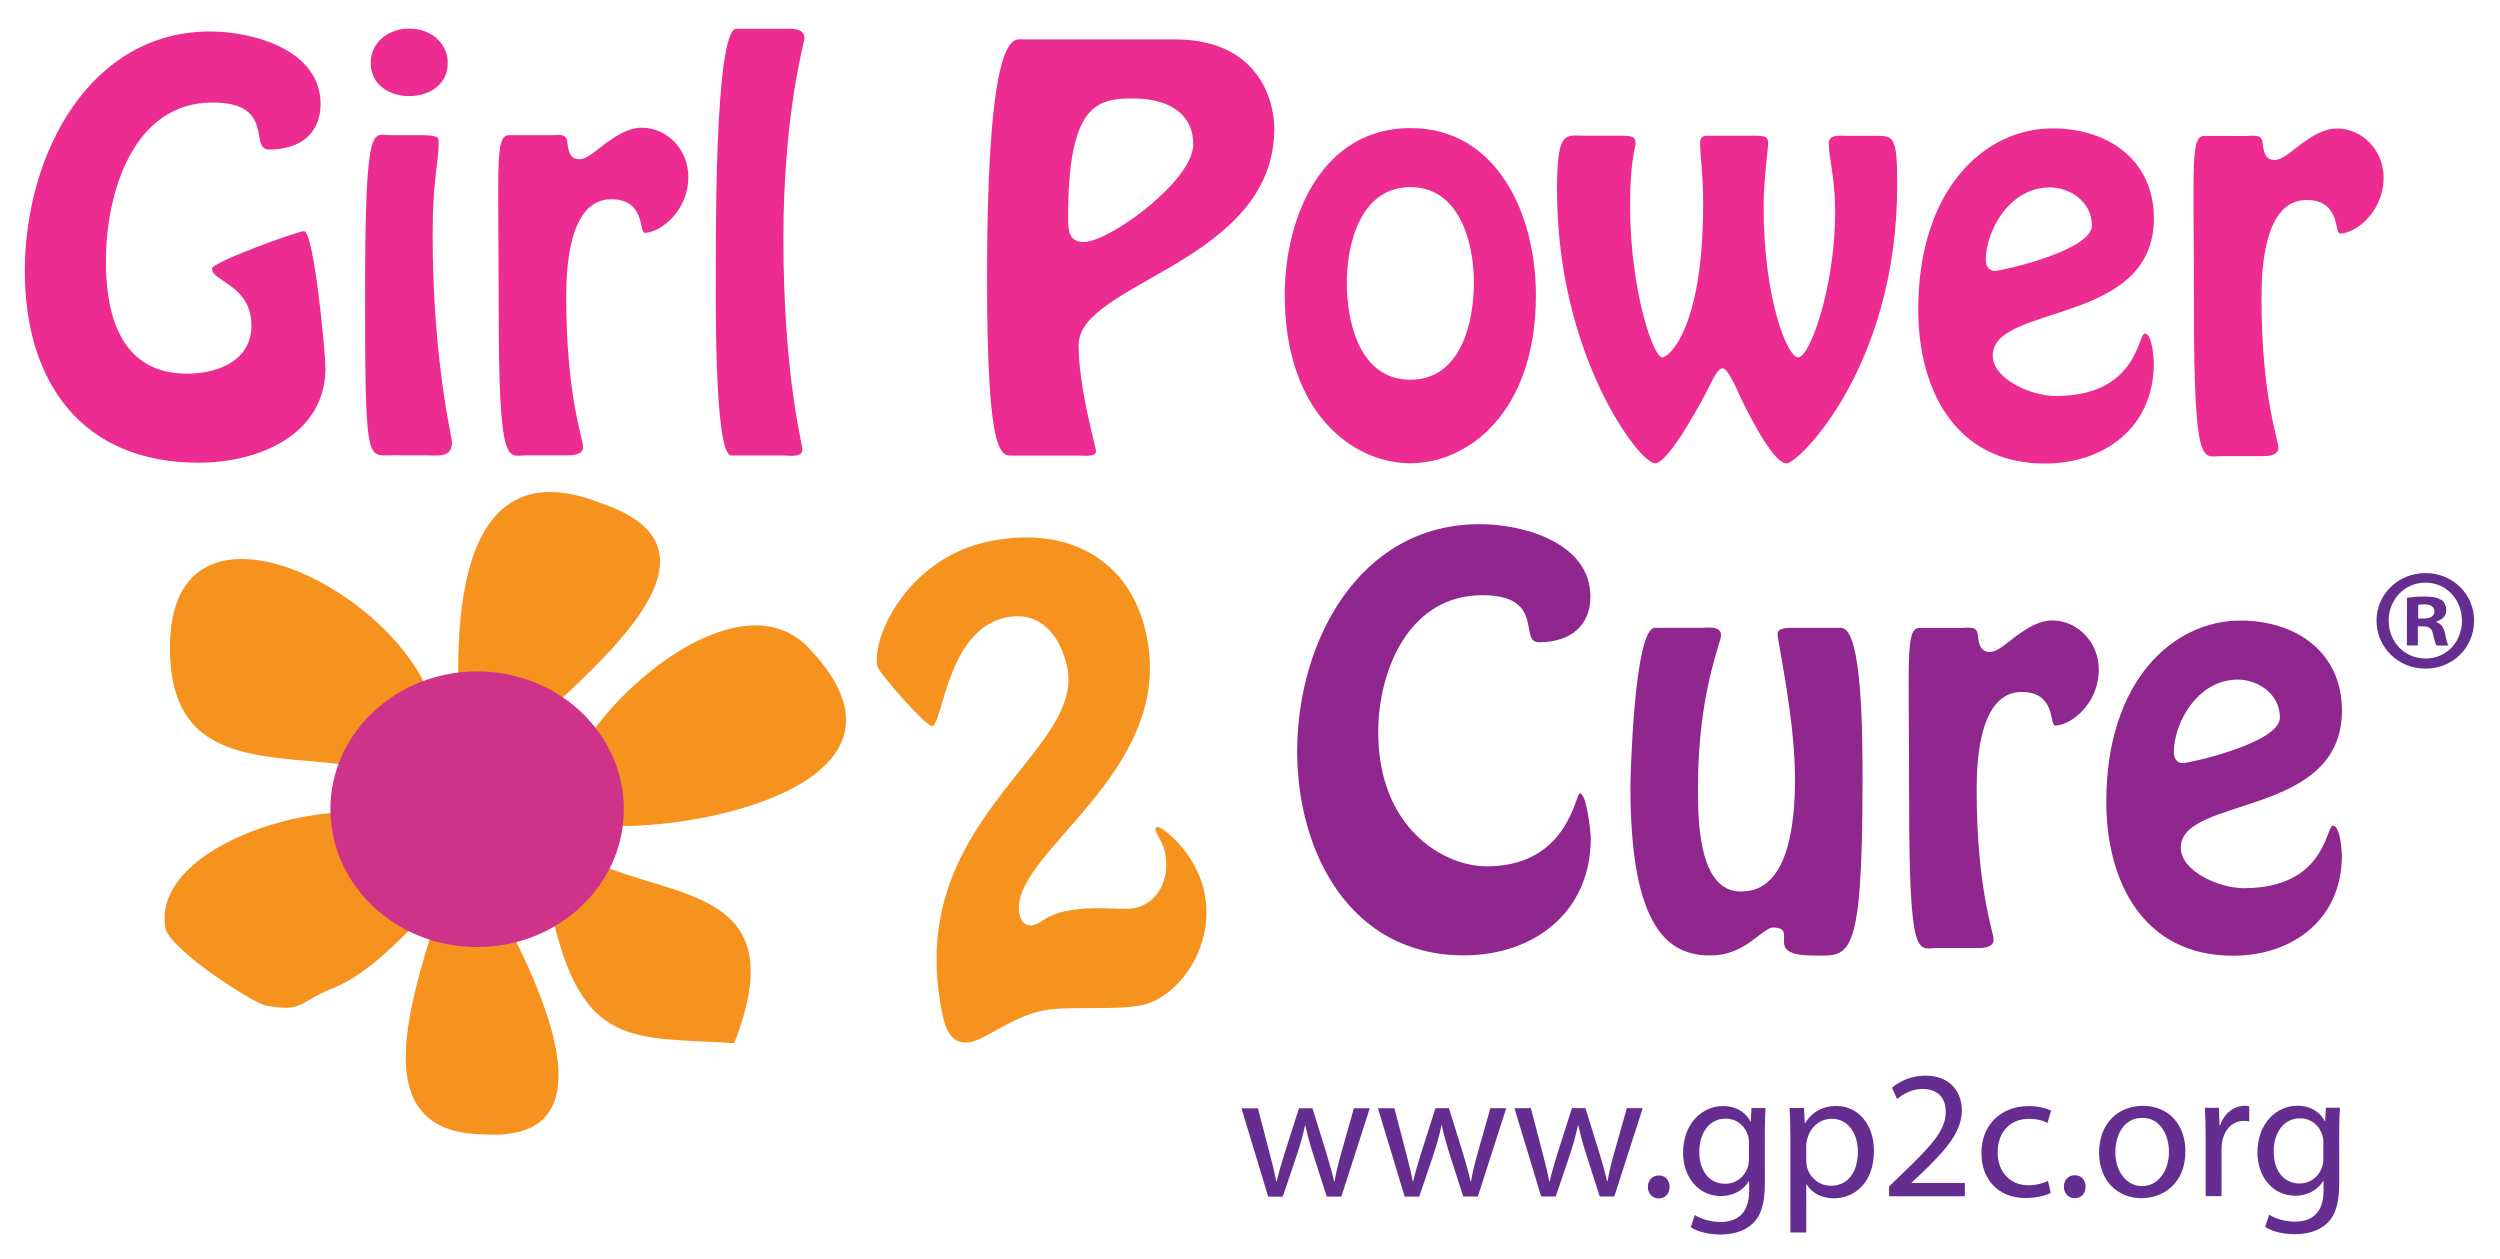
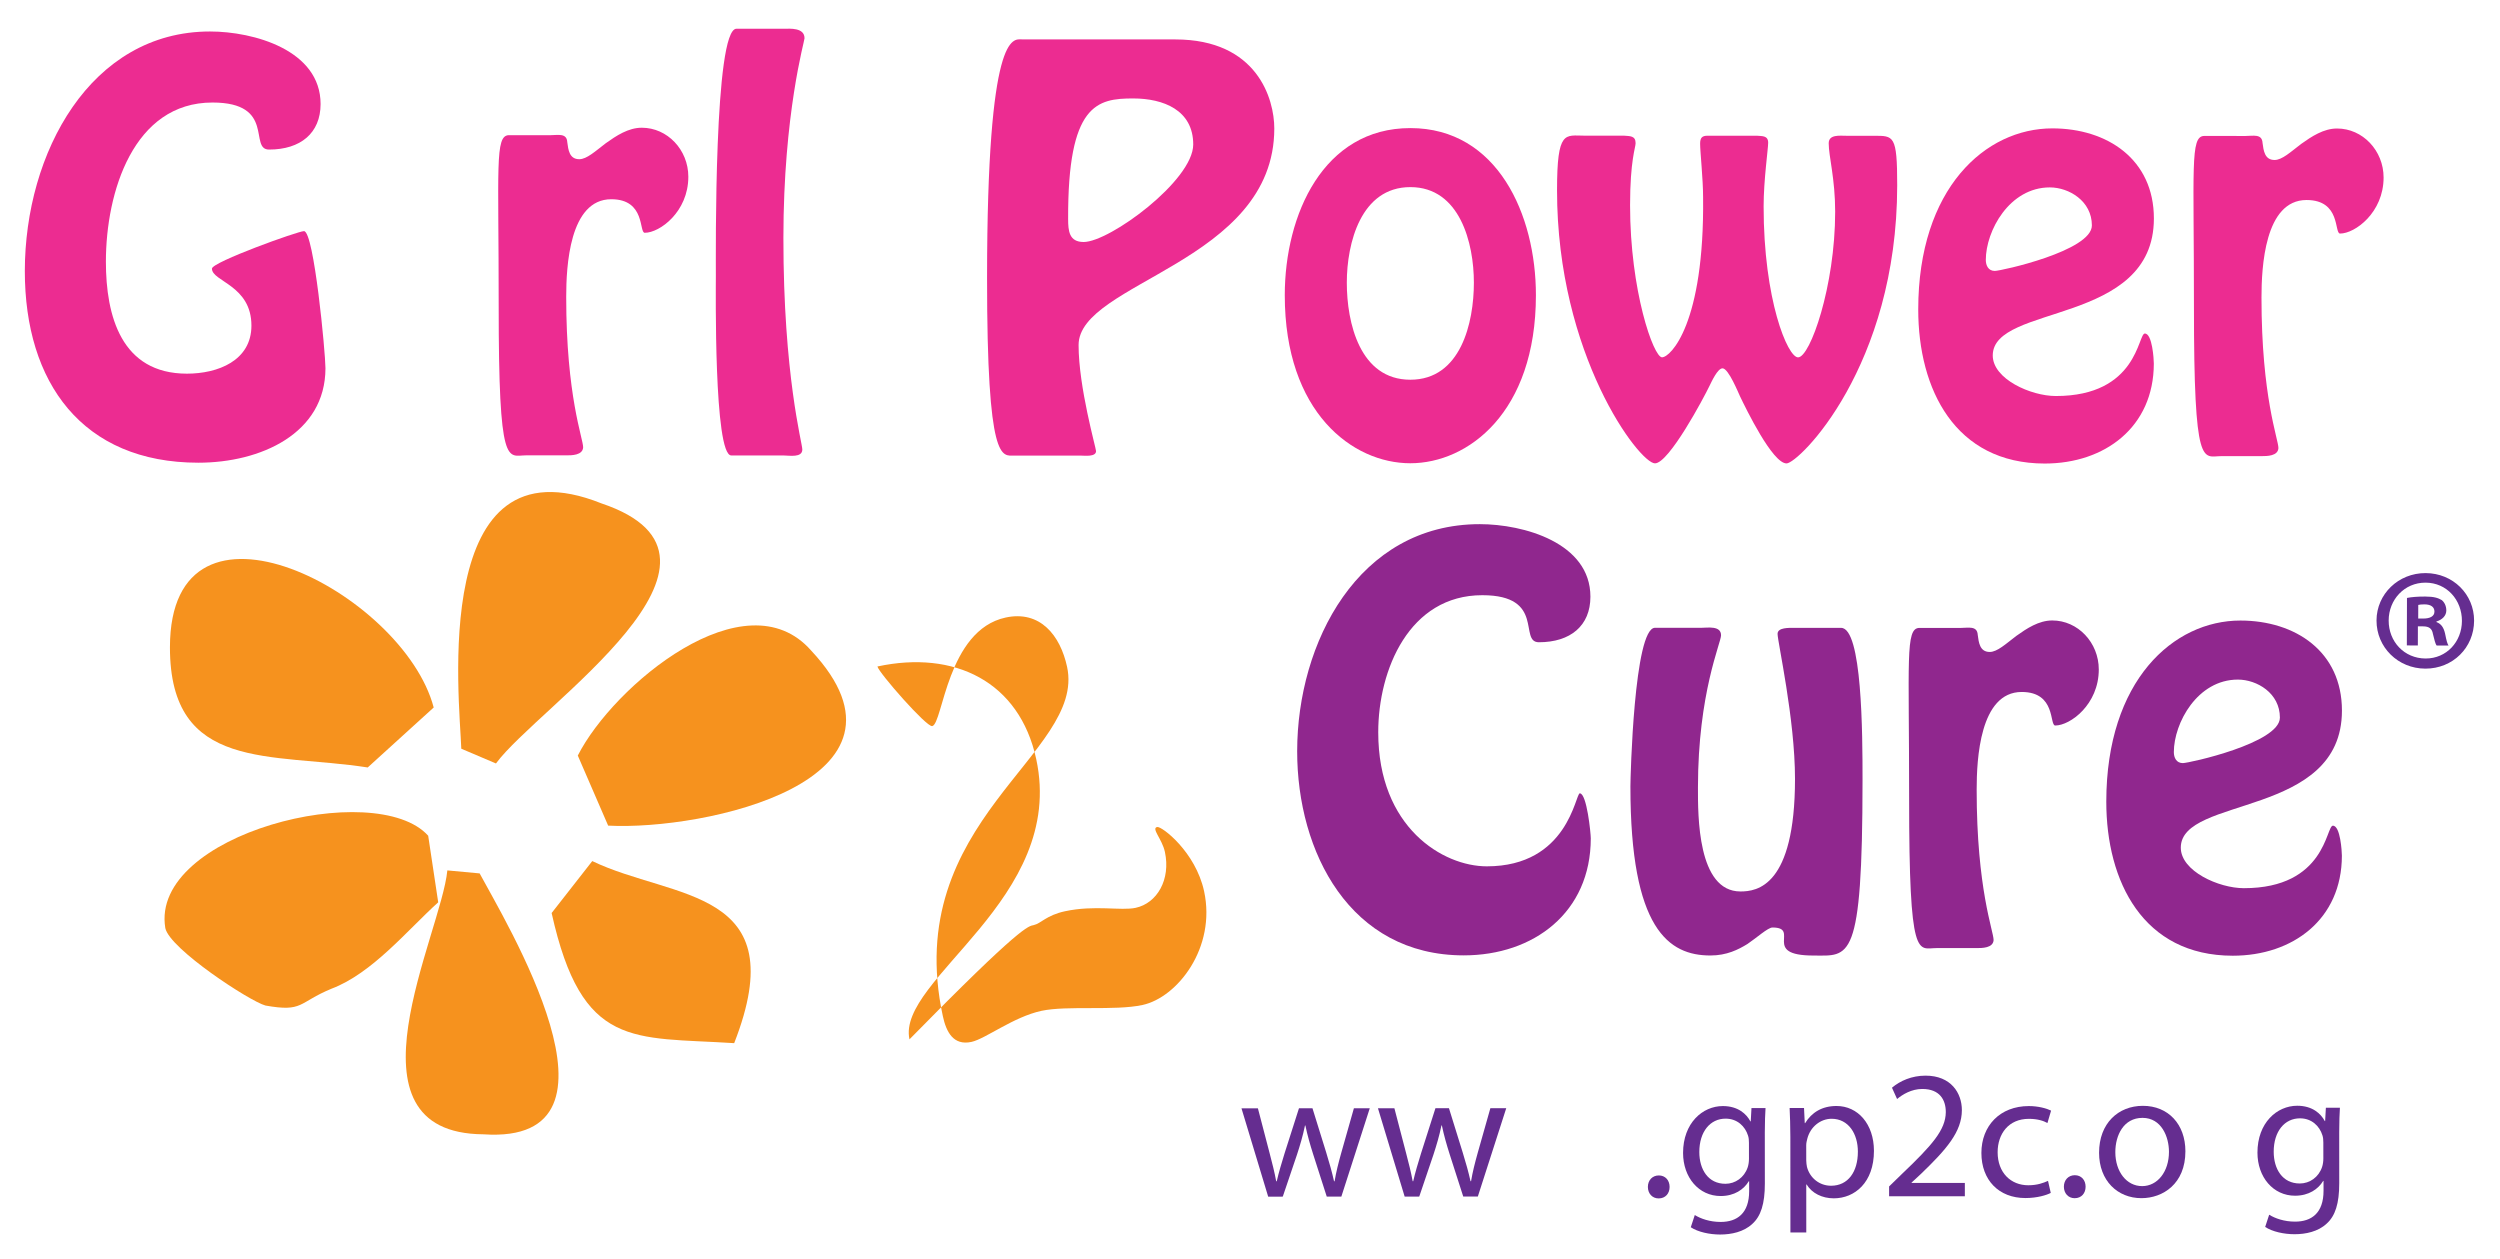
<svg xmlns="http://www.w3.org/2000/svg" xmlns:xlink="http://www.w3.org/1999/xlink" version="1.1" id="Layer_1" x="0px" y="0px" width="379.825px" height="191.228px" viewBox="0 0 379.825 191.228" enable-background="new 0 0 379.825 191.228" xml:space="preserve">
  <g>
    <defs>
      <rect id="SVGID_1_" x="3.772" y="4.342" width="372.116" height="183.219" />
    </defs>
    <clipPath id="SVGID_2_">
      <use xlink:href="#SVGID_1_" overflow="visible" />
    </clipPath>
    <path clip-path="url(#SVGID_2_)" fill="#F6921E" d="M87.784,114.793c5.398-10.639,25.451-27.352,35.46-15.947   c18.485,19.771-16.194,27.37-30.848,26.591" />
    <path clip-path="url(#SVGID_2_)" fill="#F6921E" d="M65.892,107.49c-4.616-17.488-40.059-35.748-40.073-9.142   c-0.005,19.005,15.405,15.974,30.047,18.253" />
    <path clip-path="url(#SVGID_2_)" fill="#F6921E" d="M65.055,126.973c-7.939-8.832-42.33-0.3-39.939,14.032   c0.659,3.161,12.861,11.137,15.214,11.765c5.777,1.032,4.915-0.435,10.039-2.558c6.195-2.34,11.521-8.891,16.207-13.125" />
    <path clip-path="url(#SVGID_2_)" fill="#F6921E" d="M83.809,138.716c4.615,20.753,12.328,18.781,27.736,19.77   c9.259-23.703-9.239-21.738-21.562-27.661" />
    <path clip-path="url(#SVGID_2_)" fill="#F6921E" d="M70.084,113.752c-0.266-7.654-4.859-47.733,21.307-37.268   c24.855,8.361-9.636,30.793-16.041,39.509" />
    <path clip-path="url(#SVGID_2_)" fill="#F6921E" d="M72.871,132.696c3.594,6.77,24.716,41.282,0.58,39.64   c-22.23-0.154-6.412-30.408-5.486-40.095" />
-     <path clip-path="url(#SVGID_2_)" fill="#CF3389" d="M94.78,122.955c-0.003,11.576-9.988,20.935-22.299,20.931   c-12.315-0.007-22.289-9.376-22.282-20.952c0.005-11.558,9.987-20.931,22.304-20.926C84.812,102.014,94.787,111.396,94.78,122.955" />
    <path clip-path="url(#SVGID_2_)" fill="#EC2C91" d="M3.772,41.177C3.78,23.241,13.75,4.776,31.912,4.784   c6.615,0.003,16.798,2.819,16.795,11.027c-0.002,4.408-3.046,6.916-7.831,6.913c-3.118-0.001,1.067-7.145-8.587-7.147   c-12.01-0.007-16.194,13.598-16.2,24.162c-0.004,8.285,2.347,17.027,12.303,17.032c4.713,0.001,9.806-1.975,9.808-7.295   c0.004-6.157-5.998-6.69-5.998-8.664c0.002-0.99,13.075-5.696,13.985-5.695c1.521,0.001,3.261,18.545,3.261,20.826   c-0.005,9.955-9.889,14.359-19.313,14.356C12.501,70.291,3.764,58.125,3.772,41.177" />
-     <path clip-path="url(#SVGID_2_)" fill="#EC2C91" d="M59.487,69.173c-3.728-0.002-4.03,1.594-4.019-25.16   c0.013-25.996,1.224-23.484,3.737-23.482l4.179,0.001c3.19,0,3.269,0.229,3.268,1.142c-0.002,2.813-0.917,5.623-0.921,13.908   c-0.007,19.154,2.951,30.936,2.952,31.618c-0.002,2.433-2.282,1.977-4.031,1.975L59.487,69.173z M56.319,9.583   c0.001-3.27,2.814-5.243,5.855-5.241c3.041,0.001,5.851,1.979,5.85,5.246c-0.001,3.27-2.813,5.016-5.854,5.013   C59.128,14.598,56.318,12.852,56.319,9.583" />
    <path clip-path="url(#SVGID_2_)" fill="#EC2C91" d="M79.934,69.181c-2.81,0-4.18,2.355-4.169-22.802   c0.011-21.055-0.597-25.768,1.532-25.843l6.308,0.004c1.139,0.001,2.506-0.379,2.582,1.066c0.15,1.138,0.304,2.584,1.824,2.582   c1.139,0.002,2.431-1.213,4.028-2.429c1.599-1.139,3.422-2.354,5.475-2.353c3.875,0,7.065,3.346,7.065,7.451   c-0.002,5.32-4.339,8.51-6.618,8.51c-0.91,0,0.155-5.093-5.086-5.097c-6.385-0.002-6.848,10.259-6.85,14.819   c-0.005,15.124,2.572,21.511,2.573,22.877c-0.074,1.217-1.746,1.219-2.582,1.217L79.934,69.181z" />
    <path clip-path="url(#SVGID_2_)" fill="#EC2C91" d="M111.104,69.197c-2.662-0.002-2.343-25.463-2.344-27.211   c0.003-3.572-0.288-37.623,3.133-37.62l7.221,0.001c0.835,0.002,3.118-0.224,3.117,1.448c0.001,0.456-3.2,11.397-3.209,30.324   c-0.009,20.899,2.876,31.162,2.874,32.149c0.002,1.292-1.977,0.912-2.813,0.911L111.104,69.197z" />
    <path clip-path="url(#SVGID_2_)" fill="#EC2C91" d="M178.558,5.99c12.464,0.008,15.047,9.053,15.046,13.535   c-0.009,20.372-29.73,23.321-29.734,32.897c-0.003,6.386,2.651,15.659,2.652,16.113c0,0.913-1.751,0.687-2.279,0.686l-10.108-0.005   c-1.903-0.002-4.185,1.442-4.171-27.061c0.016-37.545,3.968-36.175,5.26-36.174L178.558,5.99z M181.287,21.953   c0.001-5.243-4.556-6.994-9.115-6.996c-5.474-0.002-9.961,0.831-9.89,18.312c-0.001,1.823,0.152,3.497,2.355,3.498   C168.587,36.768,181.285,27.425,181.287,21.953" />
    <path clip-path="url(#SVGID_2_)" fill="#EC2C91" d="M195.196,44.837c0.006-12.236,5.864-25.383,19.088-25.376   c13.223,0.006,19.072,13.157,19.067,25.393c-0.009,17.86-10.349,25.531-19.089,25.528   C205.521,70.379,195.188,62.697,195.196,44.837 M223.927,42.95c0.003-6.004-2.123-14.519-9.646-14.522   c-7.523-0.003-9.658,8.51-9.66,14.513c-0.004,6.082,1.971,14.747,9.648,14.75C221.945,57.695,223.925,49.029,223.927,42.95" />
    <path clip-path="url(#SVGID_2_)" fill="#EC2C91" d="M284.673,20.631c3.041,0.003,3.572-0.148,3.569,7.526   c-0.014,27.591-14.991,42.252-16.815,42.251c-2.129-0.002-6.15-8.287-7.063-10.188c-0.228-0.457-1.745-4.256-2.659-4.259   c-0.759,0.002-1.673,2.053-1.979,2.662c-0.834,1.746-6.158,11.775-8.289,11.775c-2.354-0.001-14.889-16.424-14.876-41.503   c0.002-9.198,1.22-8.286,4.185-8.284l6.004,0.002c0.912,0.077,1.744,0.003,1.746,1.141c-0.002,0.684-0.834,2.585-0.839,9.424   c-0.006,12.998,3.562,23.108,4.854,23.109c1.289,0.001,6.461-5.091,6.24-24.318c0.002-2.735-0.451-6.917-0.451-8.135   c0-0.91,0.302-1.216,1.143-1.214l7.523,0.003c0.684,0.076,1.673-0.076,1.672,1.065c0,0.909-0.69,5.7-0.691,9.651   c-0.007,14.214,3.641,22.956,5.234,22.956c1.828,0,5.632-10.791,5.636-22.117c0.004-5.015-0.983-8.435-0.983-10.412   c0-1.366,1.672-1.14,2.662-1.138L284.673,20.631z" />
    <path clip-path="url(#SVGID_2_)" fill="#EC2C91" d="M291.438,47.009c0.009-18.395,10.197-27.51,20.382-27.504   c8.359,0.003,15.425,4.718,15.421,13.688c-0.007,16.339-24.479,12.909-24.482,20.814c0,3.571,5.774,6.157,9.576,6.161   c12.463,0.005,12.467-9.495,13.531-9.495c1.141,0.001,1.366,3.951,1.365,4.562c-0.006,9.651-7.455,15.195-16.574,15.191   C297.052,70.419,291.433,59.169,291.438,47.009 M301.704,39.489c0,0.836,0.379,1.672,1.365,1.674   c0.911,0,14.749-3.034,14.751-6.911c0-3.723-3.496-5.779-6.383-5.779C305.278,28.47,301.706,35.081,301.704,39.489" />
    <path clip-path="url(#SVGID_2_)" fill="#EC2C91" d="M337.495,69.3c-2.811,0-4.181,2.354-4.169-22.805   c0.011-21.053-0.595-25.766,1.532-25.841l6.309,0.004c1.138,0.001,2.508-0.379,2.582,1.066c0.154,1.138,0.306,2.581,1.823,2.583   c1.142,0.001,2.435-1.214,4.03-2.431c1.598-1.138,3.421-2.353,5.473-2.352c3.877,0,7.064,3.346,7.064,7.449   c-0.002,5.319-4.336,8.512-6.615,8.512c-0.911-0.003,0.158-5.093-5.089-5.097c-6.384-0.002-6.845,10.259-6.847,14.817   c-0.006,15.125,2.572,21.513,2.572,22.878c-0.076,1.218-1.748,1.217-2.584,1.218L337.495,69.3z" />
    <path clip-path="url(#SVGID_2_)" fill="#90278E" d="M197.079,114.128c0.01-16.493,9.289-34.501,27.758-34.493   c6.613,0.003,16.801,2.818,16.795,11.026c-0.002,4.41-3.043,6.918-7.832,6.915c-3.116-0.001,1.066-7.144-8.588-7.148   c-11.094-0.007-15.812,11.317-15.815,20.817c-0.007,14.517,9.87,20.374,16.483,20.377c12.388,0.006,13.457-11.091,14.142-11.091   c1.065,0.002,1.667,6.083,1.666,6.843c-0.003,11.248-8.672,17.78-19.312,17.775C205.124,145.142,197.073,129.482,197.079,114.128" />
    <path clip-path="url(#SVGID_2_)" fill="#90278E" d="M279.718,95.392c3.193,0.002,3.261,15.963,3.257,23.184   c-0.013,27.894-1.987,26.601-7.459,26.599c-7.982-0.002-1.897-4.256-6.231-4.26c-0.682,0-2.433,1.596-3.8,2.508   c-1.369,0.836-3.118,1.747-5.626,1.744c-6.307-0.002-12.158-3.955-12.15-25.694c0.002-1.292,0.545-24.093,3.735-24.093l6.995,0.003   c0.986,0.002,3.042-0.377,3.04,1.142c0.001,1.141-3.501,8.739-3.508,23.104c-0.003,4.256-0.084,15.809,6.452,15.811   c2.508,0.003,8.285-0.755,8.293-17.096c0.002-9.121-2.649-20.826-2.649-22.044c0.001-0.987,1.747-0.91,2.585-0.909L279.718,95.392z   " />
    <path clip-path="url(#SVGID_2_)" fill="#90278E" d="M294.222,144.043c-2.811-0.004-4.18,2.354-4.168-22.804   c0.009-21.054-0.596-25.765,1.531-25.842l6.311,0.003c1.138,0.002,2.505-0.378,2.582,1.066c0.15,1.141,0.303,2.584,1.822,2.586   c1.141-0.002,2.433-1.217,4.029-2.433c1.598-1.139,3.422-2.354,5.476-2.352c3.874-0.001,7.063,3.346,7.063,7.451   c-0.005,5.317-4.338,8.509-6.617,8.51c-0.91-0.003,0.155-5.093-5.09-5.097c-6.384-0.002-6.845,10.258-6.846,14.819   c-0.008,15.126,2.572,21.51,2.573,22.878c-0.079,1.216-1.749,1.215-2.585,1.215L294.222,144.043z" />
    <path clip-path="url(#SVGID_2_)" fill="#90278E" d="M320.009,121.787c0.01-18.396,10.195-27.51,20.38-27.507   c8.362,0.005,15.428,4.721,15.422,13.69c-0.006,16.339-24.479,12.909-24.483,20.813c-0.003,3.569,5.775,6.158,9.575,6.159   c12.468,0.005,12.47-9.495,13.534-9.495c1.143,0.001,1.363,3.953,1.365,4.563c-0.006,9.651-7.457,15.196-16.578,15.192   C325.62,145.197,320.003,133.946,320.009,121.787 M330.272,114.265c-0.002,0.836,0.378,1.673,1.368,1.674   c0.909,0.001,14.743-3.033,14.745-6.91c0.004-3.724-3.49-5.778-6.381-5.779C333.85,103.247,330.274,109.858,330.272,114.265" />
-     <path clip-path="url(#SVGID_2_)" fill="#F6921E" d="M157.041,140.553c1.114-0.241,1.922-1.492,4.749-2.103   c4.545-0.981,8.518-0.042,10.745-0.523c3.26-0.701,5.355-4.296,4.448-8.498c-0.424-1.969-2.119-3.58-1.174-3.782   c0.685-0.147,5.836,3.763,7.131,9.766c1.852,8.575-4.054,16.131-9.372,17.278c-4.202,0.907-11.473,0.053-15.333,0.885   c-4.286,0.927-8.503,4.259-10.646,4.722c-2.743,0.593-3.823-1.508-4.342-3.908c-6.42-29.752,21.744-39.781,18.876-53.069   c-1.037-4.802-4.104-8.626-9.335-7.498c-8.917,1.928-9.527,16.144-11.157,16.495c-0.856,0.187-8.122-8.117-8.325-9.059   c-0.945-4.371,4.552-16.326,16.726-18.954c11.661-2.516,21.577,2.253,24.13,14.085c4.588,21.266-21.241,33.39-19.261,42.564   C155.232,140.495,156.267,140.719,157.041,140.553" />
+     <path clip-path="url(#SVGID_2_)" fill="#F6921E" d="M157.041,140.553c1.114-0.241,1.922-1.492,4.749-2.103   c4.545-0.981,8.518-0.042,10.745-0.523c3.26-0.701,5.355-4.296,4.448-8.498c-0.424-1.969-2.119-3.58-1.174-3.782   c0.685-0.147,5.836,3.763,7.131,9.766c1.852,8.575-4.054,16.131-9.372,17.278c-4.202,0.907-11.473,0.053-15.333,0.885   c-4.286,0.927-8.503,4.259-10.646,4.722c-2.743,0.593-3.823-1.508-4.342-3.908c-6.42-29.752,21.744-39.781,18.876-53.069   c-1.037-4.802-4.104-8.626-9.335-7.498c-8.917,1.928-9.527,16.144-11.157,16.495c-0.856,0.187-8.122-8.117-8.325-9.059   c11.661-2.516,21.577,2.253,24.13,14.085c4.588,21.266-21.241,33.39-19.261,42.564   C155.232,140.495,156.267,140.719,157.041,140.553" />
    <path clip-path="url(#SVGID_2_)" fill="#652D90" d="M375.889,94.306c-0.013,4.091-3.233,7.292-7.412,7.28   c-4.136-0.013-7.425-3.233-7.413-7.324c0.012-4.004,3.32-7.205,7.456-7.192C372.698,87.082,375.9,90.302,375.889,94.306    M362.911,94.268c-0.01,3.211,2.358,5.77,5.614,5.779c3.167,0.009,5.506-2.536,5.515-5.703c0.01-3.212-2.314-5.814-5.525-5.823   C365.302,88.511,362.919,91.1,362.911,94.268 M367.343,98.064l-1.672-0.005l0.021-7.215c0.661-0.13,1.585-0.215,2.771-0.212   c1.365,0.004,1.979,0.226,2.506,0.535c0.396,0.31,0.701,0.882,0.699,1.586c-0.002,0.792-0.619,1.405-1.5,1.668v0.088   c0.703,0.266,1.098,0.795,1.314,1.763c0.217,1.101,0.346,1.541,0.523,1.805l-1.803-0.004c-0.222-0.266-0.352-0.925-0.568-1.762   c-0.131-0.792-0.569-1.146-1.493-1.148l-0.791-0.003L367.343,98.064z M367.399,93.972l0.792,0.003   c0.924,0.002,1.672-0.303,1.674-1.051c0.003-0.66-0.481-1.102-1.536-1.104c-0.44-0.001-0.748,0.042-0.924,0.085L367.399,93.972z" />
    <path clip-path="url(#SVGID_2_)" fill="#652D90" d="M191.113,168.386l1.779,6.818c0.39,1.497,0.751,2.884,1,4.27h0.083   c0.306-1.359,0.748-2.801,1.189-4.243l2.188-6.849l2.052-0.001l2.083,6.709c0.5,1.606,0.889,3.021,1.194,4.38h0.083   c0.222-1.36,0.581-2.774,1.023-4.354l1.91-6.737l2.412-0.001l-4.318,13.421l-2.218,0.001l-2.055-6.404   c-0.474-1.497-0.86-2.827-1.194-4.408h-0.056c-0.332,1.61-0.748,2.995-1.218,4.438l-2.159,6.378l-2.218,0.001l-4.056-13.417   L191.113,168.386z" />
    <path clip-path="url(#SVGID_2_)" fill="#652D90" d="M211.85,168.375l1.778,6.819c0.39,1.496,0.75,2.883,1,4.27h0.082   c0.307-1.359,0.748-2.802,1.191-4.242l2.186-6.851l2.053-0.001l2.083,6.708c0.5,1.607,0.89,3.022,1.194,4.381h0.082   c0.223-1.358,0.582-2.773,1.025-4.354l1.909-6.738l2.411-0.001l-4.316,13.421l-2.219,0.002l-2.055-6.402   c-0.473-1.497-0.861-2.828-1.194-4.409h-0.056c-0.332,1.609-0.748,2.996-1.217,4.437l-2.16,6.379l-2.217,0.002l-4.057-13.417   L211.85,168.375z" />
-     <path clip-path="url(#SVGID_2_)" fill="#652D90" d="M232.585,168.363l1.779,6.82c0.389,1.497,0.751,2.882,1,4.269l0.083-0.001   c0.306-1.357,0.748-2.8,1.19-4.241l2.187-6.85l2.052-0.002l2.082,6.709c0.5,1.608,0.891,3.022,1.195,4.38h0.083   c0.222-1.358,0.581-2.772,1.024-4.353l1.908-6.739l2.412-0.001l-4.316,13.421l-2.219,0.001l-2.055-6.403   c-0.473-1.496-0.861-2.826-1.195-4.406h-0.055c-0.332,1.607-0.748,2.994-1.218,4.436l-2.159,6.378l-2.218,0.001l-4.056-13.417   L232.585,168.363z" />
    <path clip-path="url(#SVGID_2_)" fill="#652D90" d="M250.362,180.331c-0.001-1.025,0.692-1.746,1.663-1.747   c0.97,0,1.636,0.72,1.638,1.745c0,0.998-0.638,1.747-1.664,1.748C251.029,182.077,250.363,181.329,250.362,180.331" />
    <path clip-path="url(#SVGID_2_)" fill="#652D90" d="M268.237,168.344c-0.054,0.97-0.109,2.051-0.109,3.687l0.006,7.791   c0,3.077-0.608,4.963-1.91,6.128c-1.303,1.222-3.188,1.61-4.879,1.611c-1.608,0.001-3.383-0.386-4.465-1.106l0.609-1.857   c0.887,0.553,2.274,1.052,3.938,1.051c2.494-0.002,4.324-1.305,4.322-4.688l-0.002-1.497h-0.055   c-0.747,1.248-2.188,2.247-4.268,2.248c-3.327,0.002-5.713-2.824-5.715-6.54c-0.002-4.547,2.963-7.127,6.039-7.129   c2.33-0.001,3.606,1.219,4.188,2.326h0.056l0.109-2.022L268.237,168.344z M265.718,173.641c0-0.416-0.028-0.777-0.139-1.109   c-0.445-1.414-1.638-2.578-3.412-2.577c-2.33,0.001-3.992,1.972-3.99,5.076c0.002,2.634,1.334,4.823,3.968,4.822   c1.498-0.001,2.854-0.944,3.381-2.497c0.138-0.416,0.194-0.887,0.194-1.303L265.718,173.641z" />
    <path clip-path="url(#SVGID_2_)" fill="#652D90" d="M272.009,172.723c0-1.719-0.057-3.106-0.113-4.381l2.189-0.001l0.113,2.301   h0.055c0.998-1.636,2.576-2.608,4.768-2.609c3.244-0.002,5.686,2.742,5.688,6.817c0.002,4.825-2.935,7.21-6.096,7.212   c-1.775,0.001-3.326-0.774-4.132-2.104h-0.056l0.004,7.292l-2.411,0.002L272.009,172.723z M274.423,176.298   c0,0.359,0.056,0.692,0.111,0.998c0.444,1.69,1.915,2.854,3.662,2.853c2.578-0.001,4.074-2.109,4.072-5.186   c-0.001-2.69-1.417-4.99-3.995-4.988c-1.664,0-3.216,1.194-3.687,3.022c-0.082,0.307-0.166,0.666-0.166,0.998L274.423,176.298z" />
    <path clip-path="url(#SVGID_2_)" fill="#652D90" d="M287.012,181.753l-0.001-1.497l1.912-1.86c4.599-4.382,6.678-6.713,6.703-9.429   c0-1.83-0.888-3.521-3.578-3.52c-1.635,0.001-2.994,0.833-3.824,1.527l-0.777-1.719c1.246-1.055,3.02-1.831,5.1-1.832   c3.881-0.002,5.519,2.658,5.521,5.235c0.001,3.327-2.409,6.02-6.205,9.681l-1.44,1.332v0.055l8.096-0.004l0.001,2.023   L287.012,181.753z" />
    <path clip-path="url(#SVGID_2_)" fill="#652D90" d="M311.572,181.24c-0.637,0.333-2.051,0.778-3.853,0.779   c-4.049,0.002-6.684-2.742-6.686-6.844c-0.002-4.132,2.824-7.127,7.204-7.13c1.442-0.001,2.718,0.358,3.384,0.69l-0.554,1.886   c-0.583-0.332-1.498-0.637-2.829-0.636c-3.076,0.001-4.738,2.276-4.738,5.076c0.002,3.105,2,5.017,4.662,5.016   c1.385-0.001,2.301-0.36,2.992-0.667L311.572,181.24z" />
    <path clip-path="url(#SVGID_2_)" fill="#652D90" d="M313.566,180.297c-0.001-1.027,0.692-1.747,1.663-1.748   c0.97,0,1.636,0.719,1.637,1.746c0.002,0.998-0.637,1.747-1.662,1.748C314.233,182.043,313.567,181.295,313.566,180.297" />
    <path clip-path="url(#SVGID_2_)" fill="#652D90" d="M332.028,174.908c0.003,4.963-3.436,7.128-6.679,7.129   c-3.632,0.002-6.435-2.657-6.437-6.899c0-4.492,2.936-7.127,6.651-7.129C329.417,168.006,332.026,170.805,332.028,174.908    M321.382,175.053c0.002,2.938,1.693,5.156,4.078,5.154c2.328-0.002,4.074-2.192,4.072-5.216c-0.001-2.272-1.14-5.154-4.023-5.153   C322.626,169.84,321.38,172.502,321.382,175.053" />
-     <path clip-path="url(#SVGID_2_)" fill="#652D90" d="M335.103,172.494c-0.001-1.58-0.03-2.938-0.114-4.186l2.134-0.001l0.086,2.633   h0.111c0.607-1.802,2.077-2.938,3.713-2.939c0.277-0.001,0.471,0.026,0.693,0.083l0.001,2.301c-0.25-0.057-0.499-0.083-0.832-0.083   c-1.72,0.001-2.938,1.304-3.271,3.134c-0.055,0.333-0.108,0.722-0.108,1.137l0.004,7.153l-2.412,0.001L335.103,172.494z" />
    <path clip-path="url(#SVGID_2_)" fill="#652D90" d="M355.503,168.297c-0.053,0.97-0.108,2.052-0.107,3.687l0.005,7.791   c0.001,3.077-0.608,4.963-1.91,6.128c-1.302,1.222-3.188,1.611-4.879,1.611c-1.608,0.001-3.383-0.386-4.465-1.107l0.608-1.856   c0.889,0.553,2.275,1.051,3.938,1.05c2.495,0,4.324-1.304,4.322-4.688l-0.001-1.496h-0.057c-0.746,1.247-2.187,2.246-4.267,2.247   c-3.327,0.003-5.713-2.823-5.715-6.539c-0.002-4.548,2.963-7.128,6.04-7.13c2.329-0.001,3.605,1.22,4.188,2.327h0.055l0.111-2.023   L355.503,168.297z M352.984,173.594c0-0.416-0.028-0.777-0.139-1.109c-0.444-1.414-1.638-2.578-3.412-2.577   c-2.329,0.001-3.991,1.972-3.989,5.076c0.001,2.634,1.333,4.824,3.967,4.823c1.498-0.001,2.855-0.945,3.381-2.498   c0.139-0.416,0.194-0.887,0.194-1.303L352.984,173.594z" />
  </g>
</svg>